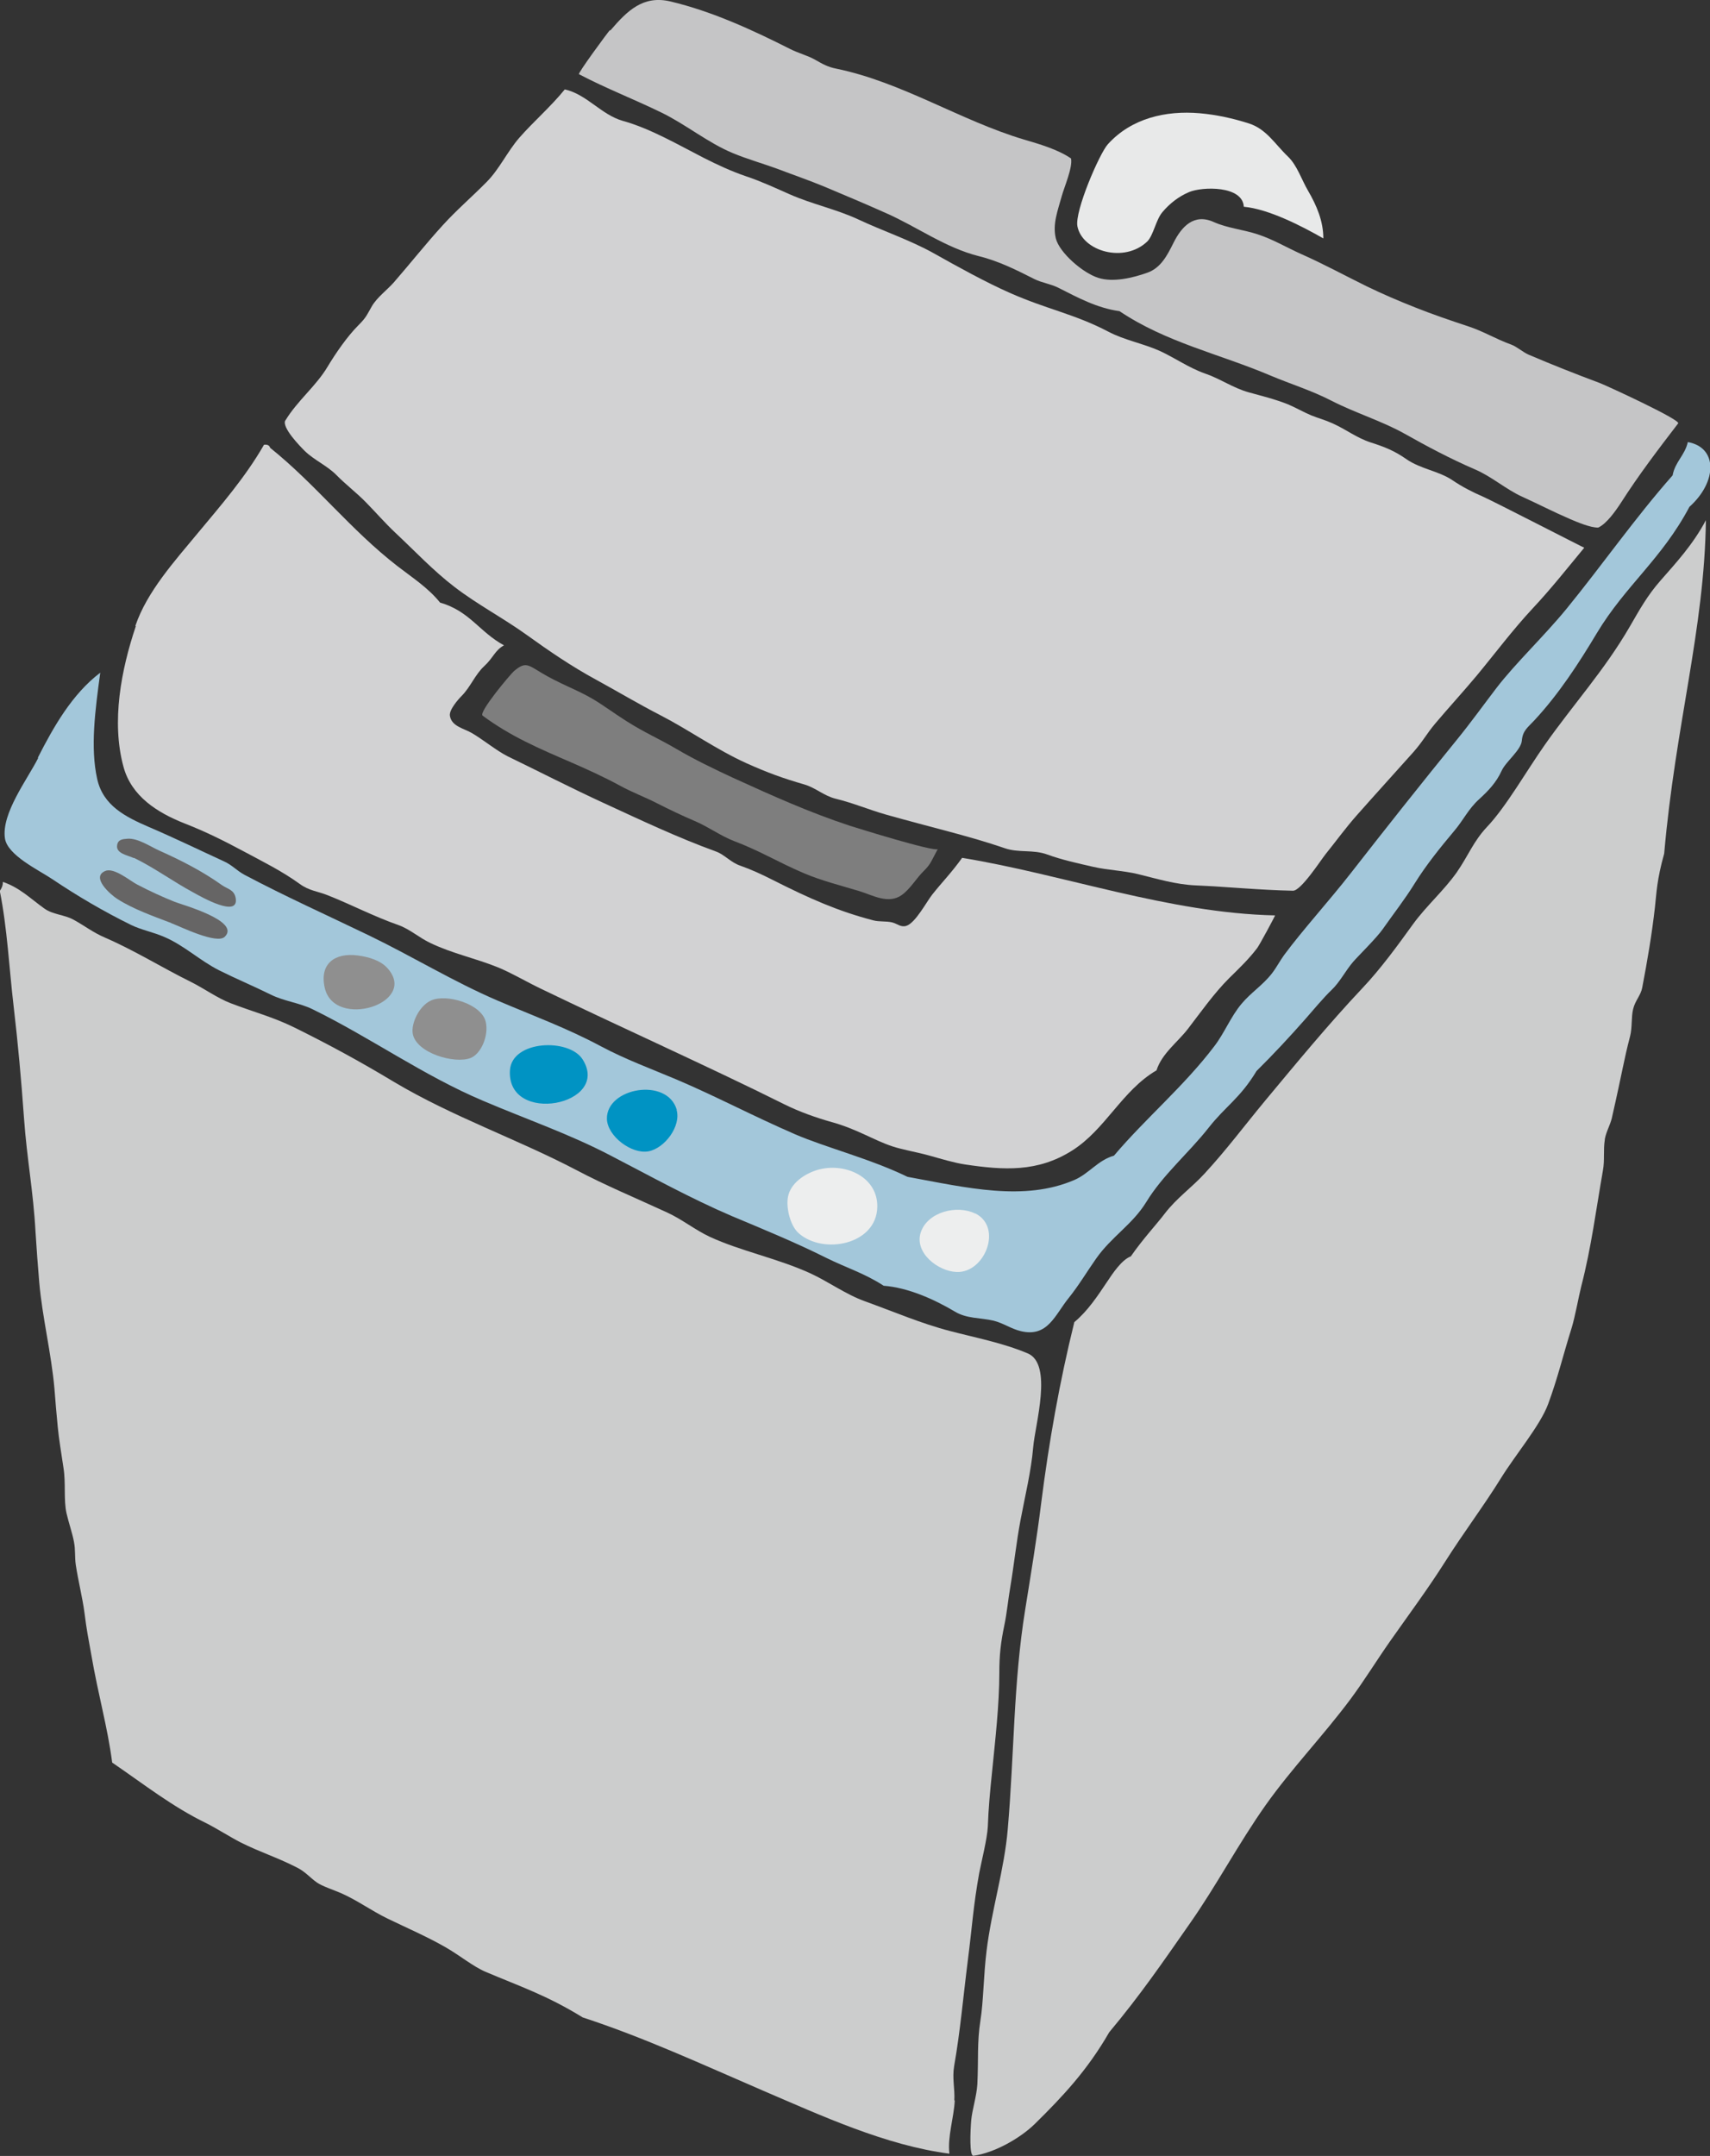
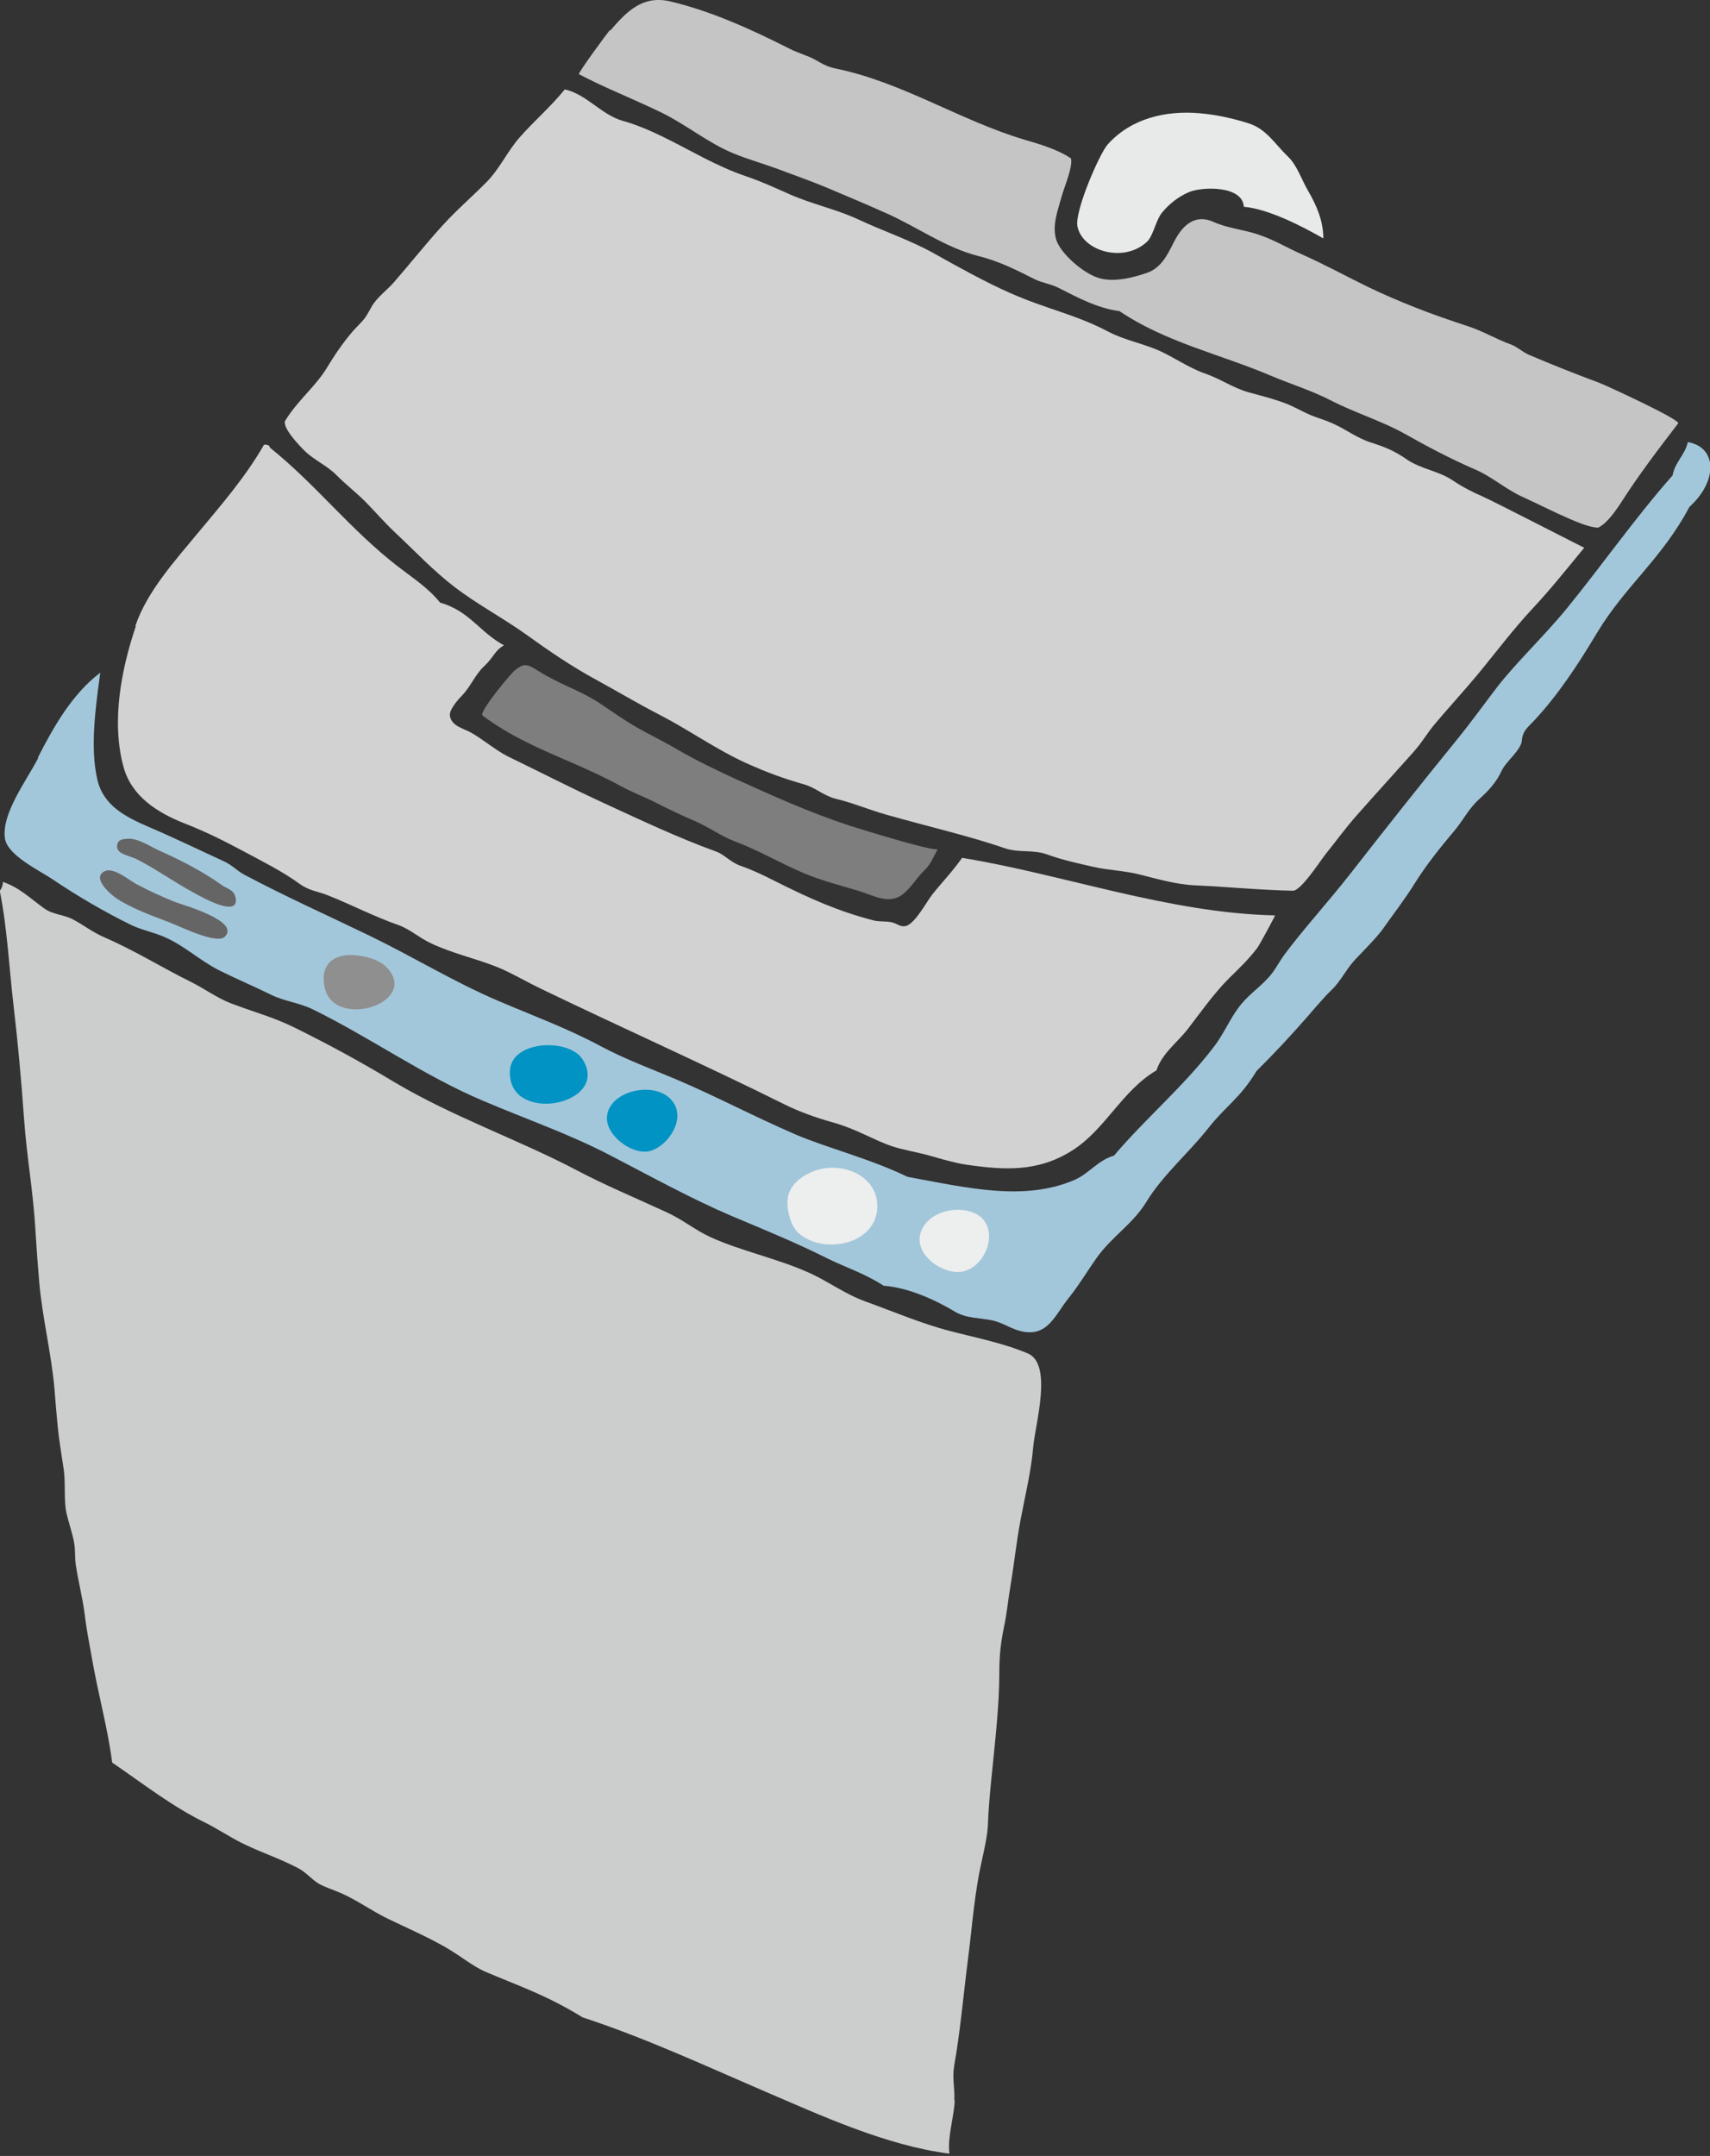
<svg xmlns="http://www.w3.org/2000/svg" id="_レイヤー_2" data-name="レイヤー 2" viewBox="0 0 83.23 104.9">
  <rect x="0" y="0" width="83.23" height="104.9" fill="#333333" stroke="none" />
  <defs>
    <style>
      .cls-1 {
        fill: #0093c3;
      }

      .cls-1, .cls-2, .cls-3, .cls-4, .cls-5, .cls-6, .cls-7, .cls-8, .cls-9, .cls-10, .cls-11 {
        fill-rule: evenodd;
        stroke-width: 0px;
      }

      .cls-2 {
        fill: #231815;
      }

      .cls-3 {
        fill: #a3c7da;
      }

      .cls-4 {
        fill: #cccdcd;
      }

      .cls-5 {
        fill: #c5c5c6;
      }

      .cls-6 {
        fill: #d2d2d3;
      }

      .cls-7 {
        fill: #edeeee;
      }

      .cls-8 {
        fill: #e8e9e9;
      }

      .cls-9 {
        fill: #7e7e7e;
      }

      .cls-10 {
        fill: #666565;
      }

      .cls-11 {
        fill: #8f8f8f;
      }
    </style>
  </defs>
  <g id="_作業" data-name="作業">
    <g>
      <path class="cls-3" d="m1.84,36.87c.77-1.51,1.67-3.1,3.04-4.14-.25,1.83-.49,3.65-.15,5.17.29,1.31,1.39,1.85,2.52,2.34,1.24.53,2.43,1.11,3.65,1.67.4.18.62.45.99.65,2.02,1.07,4.03,1.97,6.08,2.96,2.11,1.02,4.11,2.25,6.26,3.17,1.71.73,3.38,1.34,5.02,2.22,1.2.64,2.46,1.1,3.69,1.62,1.95.83,3.64,1.74,5.76,2.66,1.51.65,3.66,1.19,5.47,2.07,2.88.53,5.68,1.21,8.13.15.71-.31,1.14-.96,1.92-1.18,1.53-1.81,3.4-3.37,4.88-5.32.5-.65.8-1.44,1.33-2.07.45-.54,1.04-.91,1.48-1.48.23-.3.38-.6.59-.89.91-1.23,2.19-2.63,3.25-3.99,1.7-2.18,3.42-4.35,5.17-6.5.66-.81,1.24-1.62,1.92-2.51.93-1.21,2.3-2.5,3.4-3.84,1.74-2.13,3.34-4.43,5.17-6.5.12-.66.6-.98.74-1.62,1.46.26,1.44,1.93.08,3.15-1.36,2.56-3.11,3.82-4.51,6.15-.88,1.47-1.85,2.96-3.03,4.23-.32.35-.58.5-.62,1.01-.05.46-.78,1.01-.98,1.45-.26.57-.64.97-1.1,1.39-.52.47-.76,1.01-1.21,1.54-.68.81-1.36,1.65-1.92,2.55-.49.79-1.02,1.46-1.56,2.23-.3.43-1.17,1.28-1.44,1.59-.37.43-.64.98-1.05,1.37-.37.35-.94,1.03-1.29,1.43-.75.85-1.53,1.69-2.36,2.51-.81,1.34-1.5,1.7-2.34,2.77-.96,1.22-2.22,2.28-3.03,3.61-.67,1.09-1.69,1.68-2.44,2.75-.45.64-.84,1.3-1.33,1.91-.68.84-1.02,1.93-2.33,1.62-.47-.11-.85-.39-1.33-.51-.64-.15-1.3-.09-1.88-.44-1.01-.6-2.28-1.17-3.47-1.26-.92-.6-1.81-.87-2.78-1.35-1.5-.75-3.06-1.39-4.61-2.04-2.01-.86-3.94-1.93-5.91-2.95-2.01-1.05-4.09-1.76-6.2-2.66-2.89-1.22-5.49-3.08-8.29-4.45-.65-.32-1.39-.39-2.05-.72-.83-.41-1.69-.77-2.51-1.18-.93-.47-1.7-1.21-2.66-1.62-.55-.24-1.12-.34-1.63-.59-1.32-.65-2.6-1.4-3.82-2.22-.65-.44-2.19-1.16-2.31-1.99-.18-1.21,1.1-2.88,1.62-3.91Z" />
      <g>
        <path class="cls-2" d="m45.65,41.29s0,0,0,.01c0,0,0,0,0-.01Z" />
        <path class="cls-10" d="m6.51,41.75c-.3-.14-.87-.22-.81-.62.04-.29.27-.3.5-.32.51-.04,1.11.38,1.56.58,1.05.47,2.09,1,3.03,1.67.3.21.6.22.68.63.18,1.01-1.69-.06-2.05-.26-.99-.53-1.89-1.2-2.9-1.69Z" />
        <path class="cls-10" d="m8.33,44.91c-.86-.33-1.84-.67-2.62-1.17-.33-.21-1.3-1.06-.59-1.36.43-.19,1.22.49,1.56.66.59.31,1.2.59,1.82.84.35.14,3.23.93,2.44,1.7-.39.38-2.15-.49-2.62-.67Z" />
      </g>
      <path class="cls-4" d="m46.47,102.2c-.04.84-.36,1.76-.26,2.59-3.1-.4-6.23-1.85-9.08-3.07-2.9-1.25-5.77-2.58-8.77-3.56-1.75-1.08-3.06-1.51-4.73-2.22-.59-.25-1.23-.78-1.92-1.18-.92-.53-1.9-.95-2.85-1.41-.8-.39-1.47-.89-2.27-1.24-.32-.14-.9-.33-1.16-.51-.37-.26-.56-.53-1.01-.75-1.01-.51-1.72-.71-2.72-1.21-.45-.23-1.2-.7-1.66-.93-1.65-.8-3-1.87-4.58-2.95-.23-1.77-.66-3.17-1.03-5.32-.14-.78-.21-1.11-.32-1.98-.09-.69-.31-1.58-.42-2.31-.06-.41-.01-.72-.09-1.13-.08-.43-.26-.94-.36-1.38-.15-.65-.03-1.47-.15-2.22-.09-.61-.23-1.44-.28-2-.07-.69-.1-1.12-.16-1.85-.15-1.71-.59-3.47-.74-5.17-.06-.68-.14-1.78-.18-2.44-.11-2.01-.42-3.57-.56-5.53-.14-1.95-.29-3.61-.51-5.5-.21-1.78-.31-3.8-.67-5.58.08-.12.15-.24.15-.44.82.28,1.34.81,2.01,1.29.43.31.98.3,1.43.55.55.3.94.62,1.55.88,1.43.62,2.77,1.46,4.17,2.15.64.32,1.29.79,1.92,1.03,1.14.44,2.04.66,3.1,1.18,1.68.83,3.21,1.66,4.87,2.66,2.84,1.69,6,2.78,8.86,4.28,1.4.74,2.87,1.35,4.43,2.07.72.33,1.36.85,2.07,1.18,1.49.69,3.27,1.04,4.88,1.77.91.42,1.75,1.04,2.68,1.37,1.36.49,2.73,1.08,4.12,1.44,1.26.33,2.58.58,3.79,1.09,1.24.52.36,3.47.27,4.55-.1,1.19-.4,2.39-.62,3.57-.2,1.06-.31,2.13-.49,3.21-.11.63-.17,1.3-.3,1.92-.17.81-.24,1.44-.24,2.27,0,1.6-.2,3.28-.36,4.91-.09.86-.17,1.72-.2,2.59-.03.6-.31,1.7-.42,2.27-.29,1.61-.34,2.58-.55,4.22-.22,1.72-.37,3.47-.67,5.17-.1.6.04,1.08.01,1.67Z" />
-       <path class="cls-4" d="m78.11,55.46c-.08.49,0,.99-.09,1.48-.33,1.88-.57,3.77-1.05,5.62-.13.51-.31,1.53-.48,2.07-.43,1.37-.66,2.39-1.14,3.69-.39,1.05-1.59,2.46-2.3,3.61-.83,1.34-1.8,2.62-2.72,4.07-.81,1.28-1.71,2.49-2.66,3.84-.66.94-1.26,1.92-1.92,2.81-1.33,1.79-2.87,3.38-4.14,5.17-1.33,1.88-2.41,3.94-3.69,5.76-1.3,1.86-2.42,3.5-3.93,5.3-1.07,1.86-2.28,3.14-3.61,4.45-.72.71-1.98,1.42-2.99,1.56-.22.06-.16-1.21-.12-1.71.05-.55.26-1.15.3-1.77.06-1.19-.02-2.03.15-3.1.15-.93.15-2.2.3-3.4.24-1.97.87-3.98,1.03-5.91.32-3.69.27-7.1.85-10.69.26-1.62.58-3.56.77-5.12.38-3.01.9-5.95,1.62-8.86.66-.55,1.13-1.27,1.6-1.97.26-.39.7-1.06,1.15-1.23.59-.85,1.23-1.53,1.65-2.08.58-.76,1.31-1.26,1.95-1.96,1.06-1.15,1.93-2.32,2.95-3.55,1.45-1.74,3.06-3.7,4.73-5.47.88-.93,1.71-2.07,2.46-3.11.64-.88,1.49-1.62,2.12-2.51.57-.82.81-1.51,1.48-2.22.93-.98,1.93-2.74,2.81-3.99,1.4-1.99,2.9-3.62,4.14-5.76.48-.83.85-1.5,1.48-2.22.77-.88,1.59-1.76,2.22-2.95-.07,5.31-1.48,9.94-2.03,16.22-.36,1.29-.37,1.89-.45,2.61-.15,1.33-.37,2.61-.62,3.92-.07.37-.34.62-.44,1.03-.1.4-.04.91-.15,1.33-.32,1.23-.34,1.57-.89,3.99-.08.33-.28.67-.34,1.02Z" />
+       <path class="cls-4" d="m78.11,55.46Z" />
      <path class="cls-9" d="m45.65,41.29s0,0,0,.01c-.3.55-.34.74-.68,1.07-.37.36-.66.88-1.08,1.18-.65.46-1.41.01-2.06-.19-.92-.28-1.83-.5-2.72-.88-1.26-.54-2.12-1.08-3.39-1.56-.63-.24-1.26-.7-1.9-.97-.59-.25-1.28-.58-1.83-.86-.6-.31-1.21-.53-1.81-.86-.75-.41-1.61-.8-2.39-1.14-1.55-.67-2.94-1.26-4.3-2.27-.21-.16,1.36-2.02,1.52-2.16.54-.46.67-.33,1.28.04.93.57,1.81.86,2.58,1.32.52.31,1.1.74,1.61,1.06.93.59,1.5.81,2.46,1.37.85.5,1.84.98,2.75,1.4,1.91.87,3.68,1.67,5.68,2.33.29.09,4.12,1.29,4.28,1.13,0,0,0,0,0-.01Z" />
      <path class="cls-6" d="m6.59,30.45c.56-1.66,1.92-3.16,3.02-4.49,1.15-1.38,2.34-2.75,3.24-4.32.17-.02.26.03.3.15,2.21,1.77,3.9,3.98,6.2,5.76.71.55,1.48,1.04,2.07,1.77,1.45.42,1.9,1.42,3.11,2.08-.45.25-.52.61-.97,1.02-.43.4-.66,1-1.07,1.42-.19.19-.65.71-.59,1,.09.51.68.6,1.07.83.52.3,1.2.86,1.74,1.13,1.63.79,3.04,1.52,4.69,2.28,1.76.81,3.57,1.67,5.47,2.36.4.15.71.53,1.16.68.54.19,1.06.43,1.57.69,1.84.93,3.21,1.53,4.9,1.97.29.08.63.03.92.1.27.07.42.25.69.17.45-.14.99-1.18,1.27-1.53.5-.63.91-1.03,1.45-1.78,4.95.81,10.07,2.69,15.23,2.8.02,0-.76,1.45-.87,1.59-.4.53-.89,1-1.37,1.47-.73.73-1.37,1.64-2,2.46-.5.65-1.27,1.2-1.53,2.02-1.68.98-2.49,2.89-4.12,3.91-1.67,1.05-3.31.95-5.19.67-.54-.08-1.16-.27-1.77-.44-.57-.16-1.25-.27-1.77-.44-.91-.3-1.72-.84-2.95-1.18-.74-.21-1.56-.49-2.36-.89-3.61-1.8-7.99-3.76-11.82-5.61-.67-.32-1.41-.76-2.07-1.03-1.08-.44-2.22-.67-3.3-1.19-.55-.26-.99-.67-1.55-.87-1.2-.42-2.28-.99-3.44-1.45-.5-.2-.89-.21-1.36-.55-.89-.64-1.75-1.06-2.72-1.58-.99-.53-1.85-.96-2.9-1.37-1.31-.52-2.57-1.31-2.96-2.75-.6-2.2-.11-4.73.6-6.84Z" />
      <path class="cls-6" d="m13.89,20.46c.58-.96,1.49-1.67,2.05-2.61.39-.65.96-1.48,1.5-2.02.39-.39.4-.48.66-.93.26-.44.72-.77,1.06-1.15.8-.92,1.56-1.88,2.38-2.78.67-.74,1.44-1.4,2.14-2.11.62-.62,1.01-1.48,1.59-2.15.71-.81,1.52-1.5,2.22-2.36,1.07.24,1.77,1.23,2.82,1.53,1.34.37,2.69,1.16,3.94,1.8.67.34,1.36.66,2.07.9.72.24,1.45.58,2.13.88,1.09.48,2.23.71,3.31,1.21,1.21.57,2.54,1.01,3.7,1.66,1.12.63,2.53,1.41,3.69,1.92,1.83.81,3.14,1.02,4.8,1.89.78.41,1.68.57,2.49.93.74.34,1.43.83,2.2,1.1.74.25,1.38.71,2.14.92.65.18,1.27.33,1.9.58.34.14.8.4,1.14.54.4.16.64.21,1.04.39.67.3,1.16.7,1.86.93.69.22,1.16.41,1.73.81.71.49,1.57.57,2.25,1.03.49.33.96.57,1.49.8.5.22,4.91,2.49,4.92,2.48-.82.99-1.6,1.98-2.48,2.92-1,1.07-1.84,2.2-2.76,3.31-.61.73-1.41,1.61-2.01,2.32-.43.51-.6.87-1.08,1.41-.93,1.04-1.84,2.04-2.76,3.08-.53.6-1,1.25-1.5,1.87-.24.3-1.2,1.79-1.59,1.78-1.58-.03-3.16-.19-4.73-.26-.97-.04-1.88-.32-2.82-.55-.71-.17-1.45-.19-2.16-.35-.74-.17-1.53-.34-2.24-.6-.71-.26-1.39-.07-2.08-.31-1.71-.59-3.64-1.03-5.76-1.63-.85-.24-1.61-.57-2.48-.78-.56-.14-.96-.53-1.51-.69-1.07-.31-1.78-.57-2.81-1.03-1.48-.67-2.75-1.59-4.18-2.33-1.09-.56-2.09-1.16-3.17-1.75-1.16-.63-2.26-1.38-3.33-2.15-1.15-.83-2.42-1.49-3.55-2.36-1.02-.78-1.93-1.75-2.87-2.63-.5-.47-.95-.99-1.43-1.48-.46-.47-.99-.87-1.44-1.33-.46-.46-1.06-.71-1.53-1.16-.21-.21-1.15-1.16-.95-1.5Z" />
      <path class="cls-5" d="m29.71,1.48c.83-.97,1.6-1.72,2.92-1.41,2.02.48,3.98,1.38,5.82,2.31.41.21.84.31,1.23.53.35.2.61.35,1.02.43,3.21.66,6.03,2.52,9.14,3.45.75.22,1.65.48,2.29.92.09.44-.34,1.41-.46,1.86-.18.66-.45,1.33-.28,2.03.17.69,1.32,1.69,2.07,1.92.72.23,1.68,0,2.38-.25.66-.23.97-.84,1.28-1.46.39-.78.99-1.44,1.95-1.01.66.3,1.45.37,2.14.6.74.24,1.41.64,2.12.96,1.09.48,2.13,1.05,3.19,1.57.78.38,1.58.72,2.39,1.04.83.33,1.68.62,2.53.9.79.26,1.35.62,2.1.89.3.11.57.37.87.5,1.15.49,2.26.93,3.44,1.37.32.12,3.97,1.8,3.83,1.97-.96,1.25-1.92,2.51-2.77,3.84-.28.43-.71,1.04-1.12,1.23-.38.01-1.03-.27-1.36-.41-.86-.37-1.5-.71-2.34-1.09-.81-.37-1.49-.99-2.32-1.34-1.18-.51-2.31-1.11-3.41-1.73-1.11-.62-2.4-1.01-3.55-1.6-.99-.51-1.96-.8-2.98-1.23-2.47-1.05-5.06-1.6-7.34-3.13-1.09-.15-2.01-.65-2.98-1.14-.38-.19-.8-.24-1.16-.42-.87-.44-1.74-.88-2.72-1.12-1.62-.41-2.99-1.42-4.48-2.08-1.01-.45-1.72-.75-2.98-1.28-.82-.34-1.45-.55-2.29-.87-.73-.27-1.49-.48-2.21-.78-1.21-.5-2.28-1.39-3.47-1.97-1.33-.65-2.71-1.18-4.02-1.87-.07-.04,1.39-2.02,1.5-2.14Z" />
      <path class="cls-8" d="m53.92,7.02c1.15-1.27,2.82-1.65,4.47-1.51.81.07,1.63.25,2.41.5.85.28,1.26,1.01,1.89,1.61.44.42.66,1.12.97,1.65.42.72.75,1.48.75,2.33-1.05-.6-2.66-1.43-3.87-1.54-.06-1.04-2.02-.98-2.65-.72-.51.21-.96.56-1.32.99-.31.37-.43,1.12-.73,1.42-1.12,1.07-3.16.48-3.4-.74-.14-.74,1.08-3.55,1.48-3.99Z" />
      <path class="cls-7" d="m39.91,56.89c-.61.15-1.34.58-1.53,1.23-.16.53.06,1.5.49,1.88,1.2,1.07,3.79.56,3.83-1.27.03-1.46-1.53-2.14-2.78-1.84Z" />
      <path class="cls-7" d="m47.47,59.05c-.88-.44-2.31-.09-2.65.9-.34,1,.84,1.91,1.74,1.94,1.37.06,2.26-2.17.91-2.85Z" />
      <path class="cls-11" d="m18.87,47.12c-.35-.4-.94-.56-1.45-.63-1.12-.15-1.89.4-1.61,1.59.48,2.02,4.56.74,3.06-.96Z" />
-       <path class="cls-11" d="m23.64,49.71c-.21-.87-1.92-1.37-2.66-1.03-.58.26-.98,1.12-.89,1.62.17.94,2.04,1.48,2.81,1.18.52-.2.9-1.1.74-1.77Z" />
      <path class="cls-1" d="m28.36,51.55c-.66-1.05-3.45-.94-3.54.53-.16,2.69,4.94,1.7,3.54-.53Z" />
      <path class="cls-1" d="m32.94,54c-.46-1.6-3.43-1.08-3.4.44.02.84,1.2,1.73,2.02,1.58.8-.15,1.6-1.23,1.37-2.02Z" />
    </g>
  </g>
</svg>